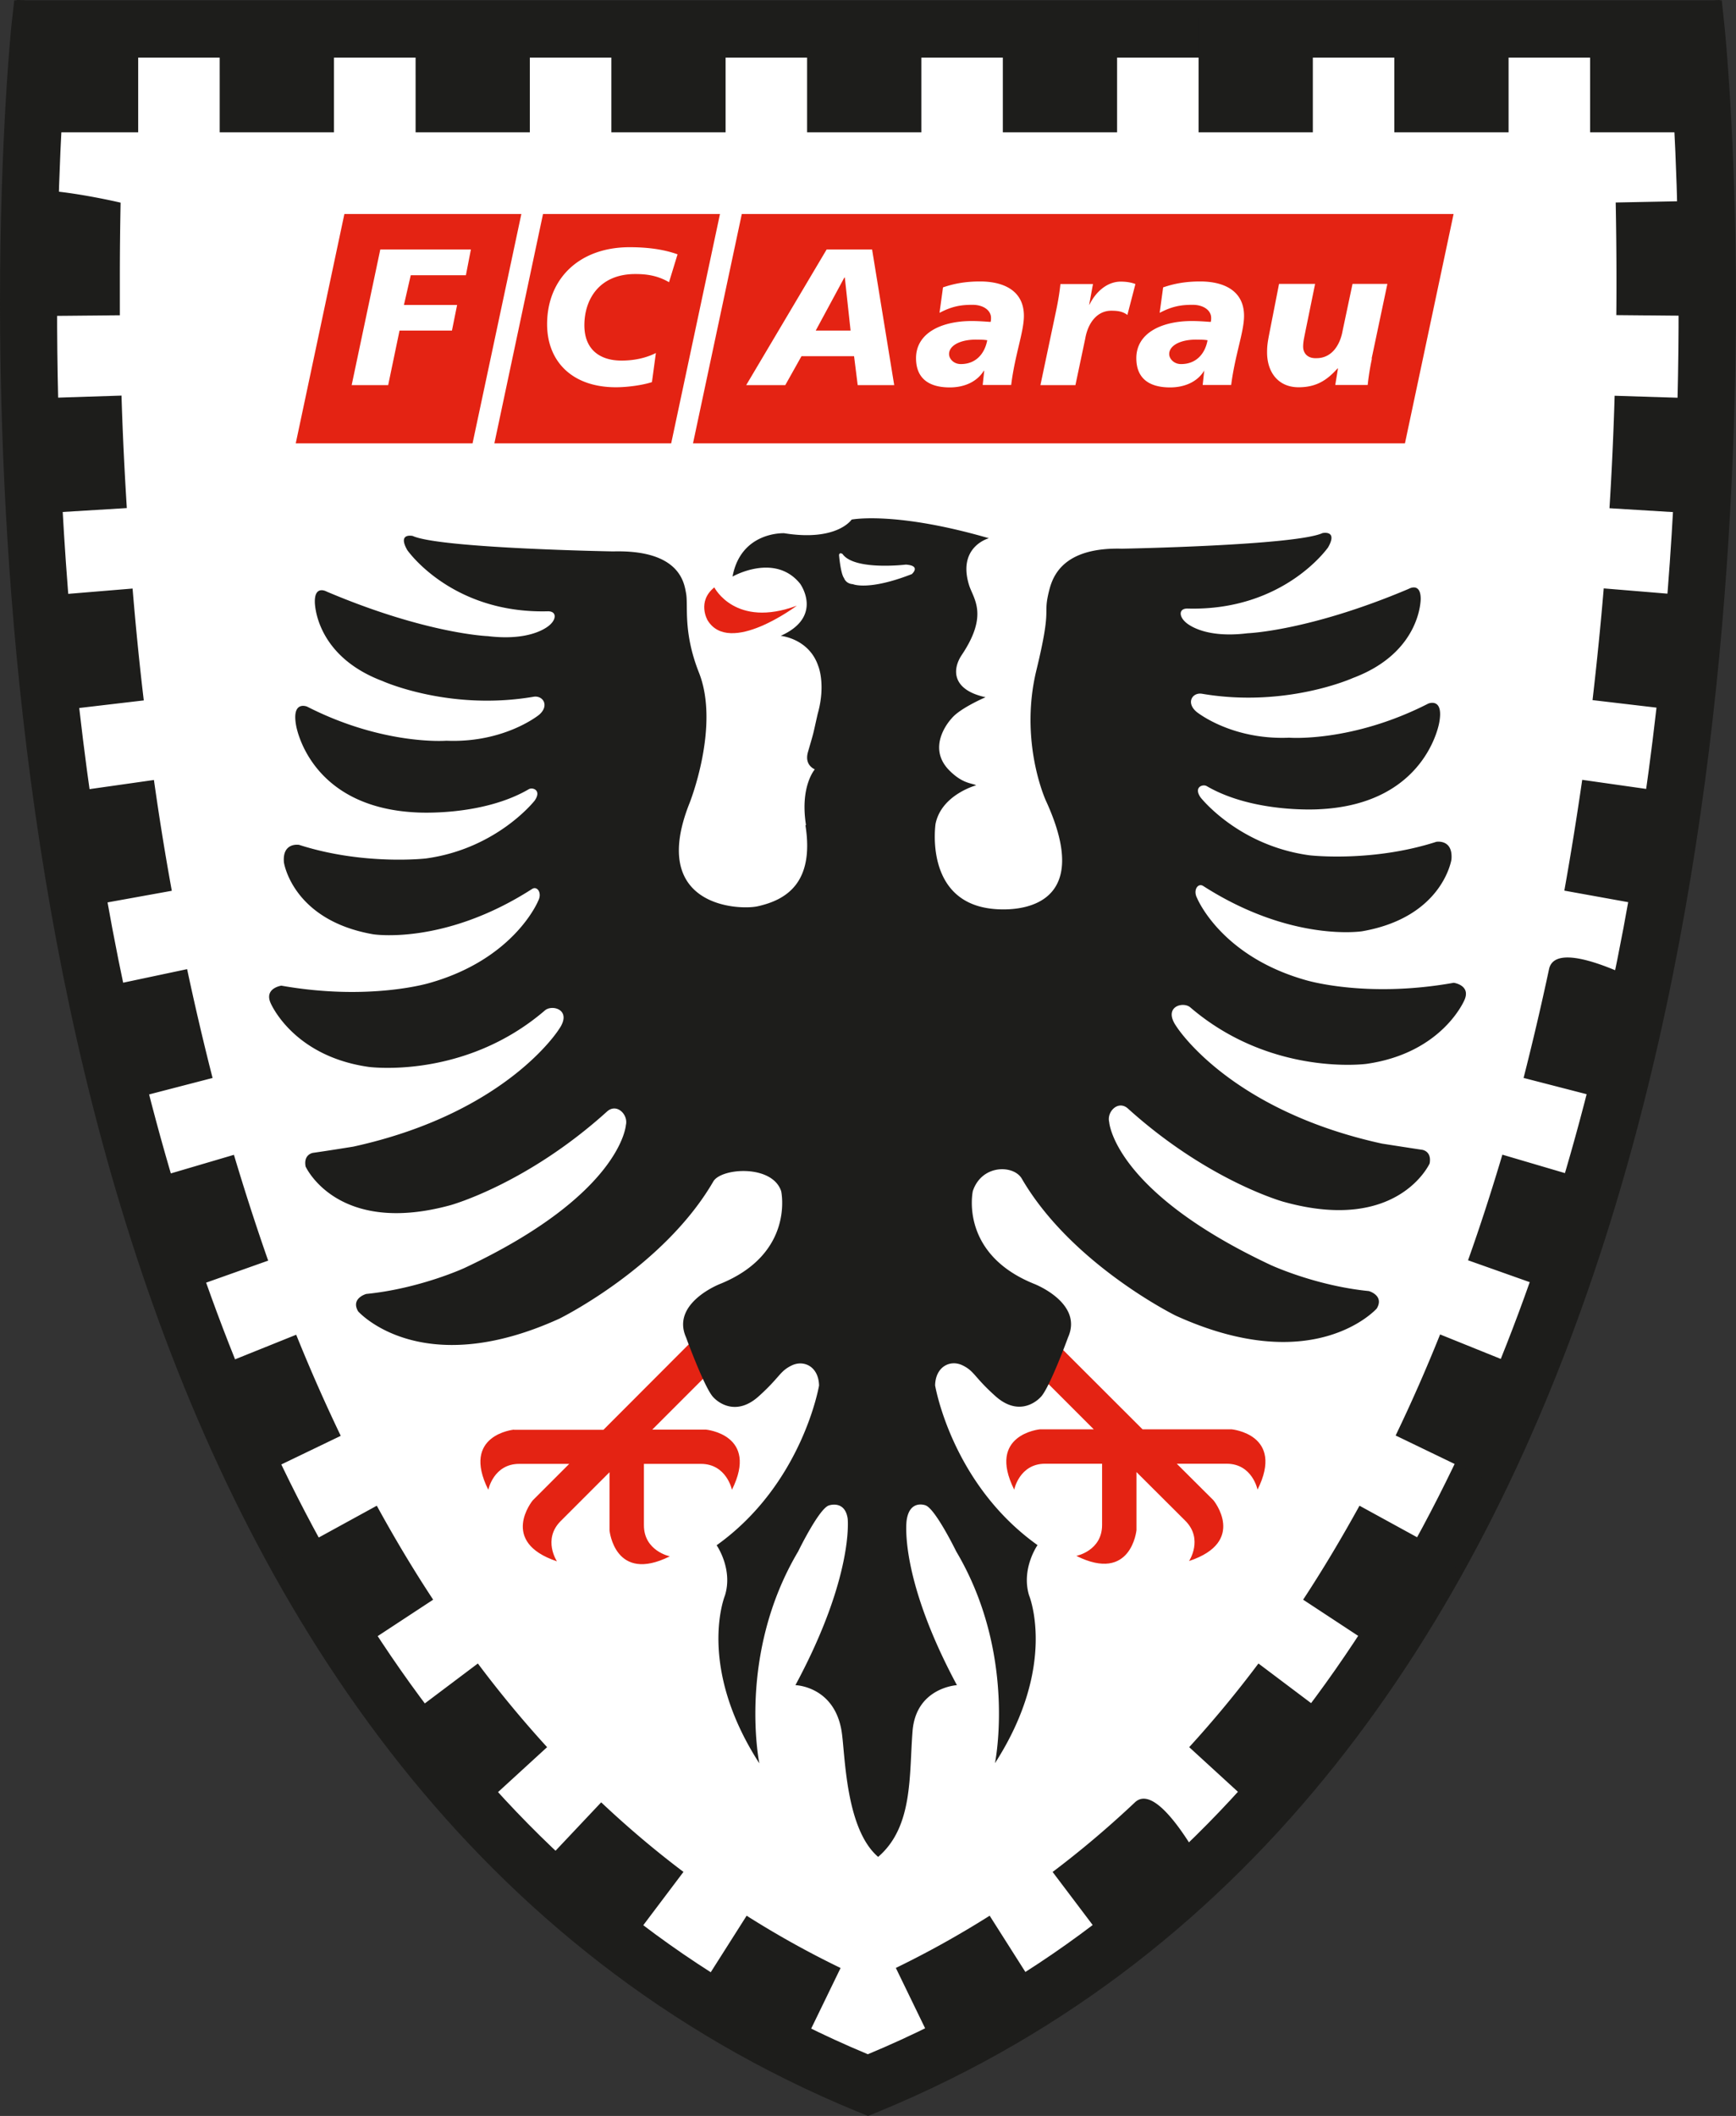
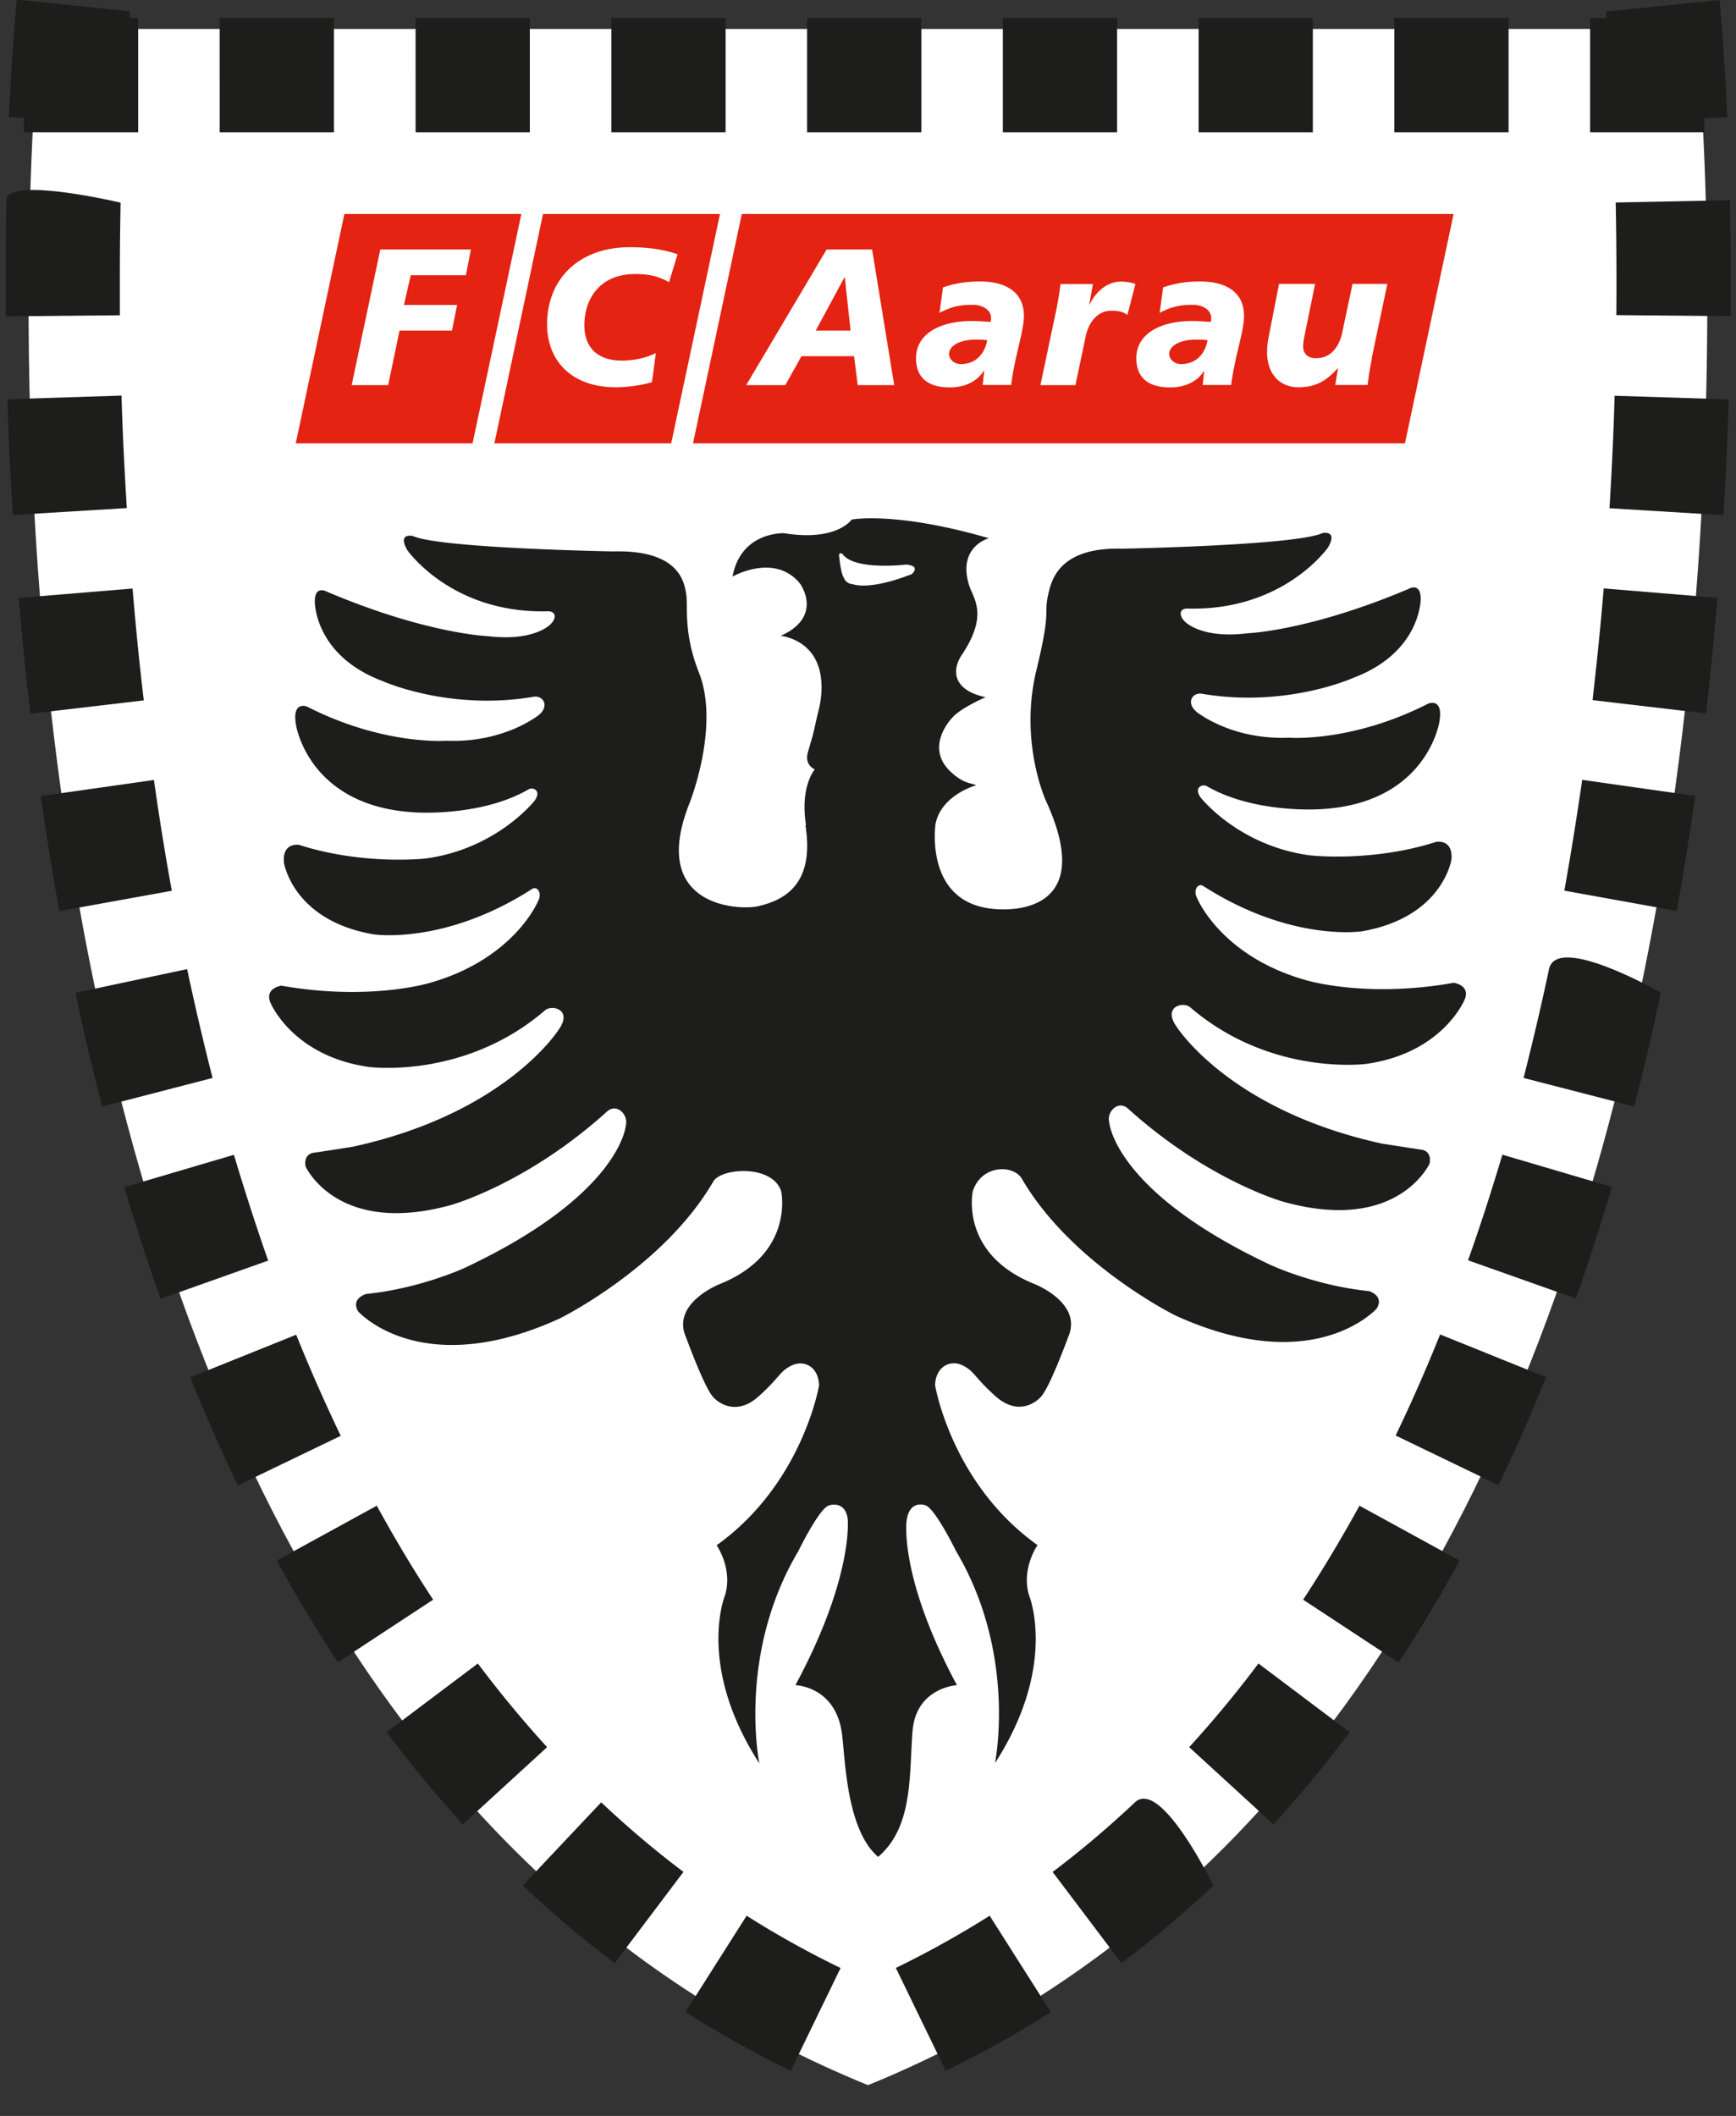
<svg xmlns="http://www.w3.org/2000/svg" class="logo-desktop" viewBox="0 0 114.58 139.6">
  <rect x="0" y="0" width="114.58" height="139.6" fill="#333333" stroke="none" />
  <path fill="#fff" d="M111.94 1.91s11.36 108.74-54.65 135.66C-8.73 110.65 2.63 1.91 2.63 1.91z" />
-   <path fill="#1d1d1b" d="M56.57 139.31C6.08 118.51.06 52.36 0 20.1 0 8.95.75 1.76.75 1.71L.94.02h111V1.9.02h1.7l.18 1.69s.76 7.25.76 18.39c-.07 32.25-6.09 98.39-56.57 119.21l-.72.29-.71-.29ZM3.77 20.1c-.07 31.85 6.43 95.83 53.51 115.43 47.08-19.6 53.58-83.58 53.51-115.42 0-7.81-.37-13.61-.58-16.31H4.36c-.21 2.7-.59 8.5-.59 16.31Z" />
  <path fill="#e42313" d="M22.73 14.12h11.68l-3.22 15.13H19.52zM35.84 14.12h11.68L44.3 29.25H32.63zM48.96 14.12h46.98l-3.21 15.13H45.74z" />
  <path fill="#fff" d="M25.1 16.46h5.98l-.33 1.7h-3.64l-.45 1.96h3.51l-.34 1.69h-3.46l-.75 3.6h-2.41zM44.16 18.62c-.76-.44-1.47-.54-2.23-.54-2.39 0-3.36 1.69-3.36 3.38 0 1.59 1.01 2.33 2.45 2.33.86 0 1.64-.18 2.27-.5l-.26 1.92c-.57.19-1.57.34-2.38.34-2.88 0-4.54-1.7-4.54-4.16 0-2.97 2.09-5.08 5.45-5.08 1.71 0 2.68.3 3.16.47l-.56 1.83ZM54.56 16.46h3l1.46 8.95h-2.41l-.24-1.91H52.9l-1.07 1.91h-2.58zm1.2 1.85h-.03l-1.89 3.5h2.3zM64.95 24.47l-.02-.03v.03c-.49.77-1.35 1.09-2.24 1.09-1.44 0-2.23-.64-2.23-1.93 0-1.64 1.64-2.45 3.68-2.45.46 0 .92.04 1.24.06.03-.09.03-.18.03-.27 0-.47-.47-.86-1.23-.86-.84 0-1.4.13-2.17.53l.23-1.68c.68-.23 1.41-.39 2.45-.39 1.59 0 2.89.63 2.89 2.27 0 1.05-.59 2.55-.84 4.56h-1.88l.1-.93Zm-1.53-.45c.99 0 1.57-.68 1.74-1.57-.19-.04-.47-.04-.61-.04-1.1-.04-1.91.36-1.91.95 0 .3.29.66.78.66M72.14 18.73l-.25 1.37h.02c.37-.78 1.12-1.52 2.06-1.52.31 0 .67.04.97.16l-.53 2.04c-.3-.23-.63-.28-1.06-.28-.97 0-1.55.85-1.72 1.83l-.65 3.08h-2.31l1.04-4.93c.12-.58.22-1.14.28-1.74h2.14ZM79.49 24.47l-.02-.03v.03c-.48.77-1.35 1.09-2.24 1.09-1.44 0-2.23-.64-2.23-1.93 0-1.64 1.64-2.45 3.67-2.45.46 0 .92.04 1.24.06.03-.09.03-.18.03-.27 0-.47-.47-.86-1.23-.86-.84 0-1.4.13-2.17.53l.23-1.68c.68-.23 1.41-.39 2.45-.39 1.59 0 2.89.63 2.89 2.27 0 1.05-.59 2.55-.85 4.56h-1.88l.1-.93Zm-1.53-.45c.99 0 1.58-.68 1.74-1.57-.19-.04-.47-.04-.62-.04-1.1-.04-1.91.36-1.91.95 0 .3.3.66.78.66M90.55 23.66a17 17 0 0 0-.28 1.74h-2.14l.18-1.09h-.03c-.67.74-1.36 1.24-2.57 1.24-1.35 0-2.08-1-2.08-2.3 0-.45.04-.7.18-1.41l.61-3.11h2.38l-.64 3.13c-.06.33-.15.66-.15 1.01 0 .39.25.79.89.76.98 0 1.55-.84 1.72-1.83l.65-3.07h2.3l-1.04 4.93Z" />
-   <path fill="#e42313" d="M33.92 94.33h5.91l6.65-6.66 1.58 1.64-5.01 5.01h3.55s3.52.33 1.71 3.97c0 0-.35-1.71-2.05-1.71H42.5v4.05c0 1.7 1.71 2.05 1.71 2.05-3.64 1.81-3.98-1.71-3.98-1.71v-3.84L37 100.36c-1.2 1.21-.24 2.65-.24 2.65-3.85-1.29-1.6-4.02-1.6-4.02l2.41-2.41h-3.3c-1.7 0-2.04 1.71-2.04 1.71-1.82-3.64 1.7-3.97 1.7-3.97M81.31 94.3h-5.9l-6.66-6.65-1.57 1.64 5.01 5.01h-3.55s-3.52.33-1.7 3.98c0 0 .34-1.71 2.04-1.71h3.76v4.04c0 1.71-1.7 2.04-1.7 2.04 3.63 1.81 3.97-1.7 3.97-1.7v-3.83l3.23 3.22c1.2 1.21.24 2.65.24 2.65 3.85-1.28 1.61-4.01 1.61-4.01l-2.42-2.41h3.29c1.7 0 2.04 1.71 2.04 1.71 1.82-3.65-1.71-3.98-1.71-3.98M47.15 38.76s1.38 2.71 5.44 1.2c0 0-4.44 3.34-5.89.96 0 0-.72-1.23.45-2.17" />
  <path fill="#1d1d1b" d="M53.16 54.44c.61 3.84-1.31 4.94-3.14 5.35-1.22.28-7.24.06-4.51-6.8 0 0 2.03-5.07.62-8.62-1.07-2.71-.69-4.42-.85-5.24-.12-.63-.37-2.87-4.81-2.75 0 0-11.43-.2-13.23-1.02 0 0-1.02-.23-.36.93 0 0 2.91 4.21 9.29 4.04.56 0 .56.49.15.87 0 0-1.06 1.14-4.12.77 0 0-4.04-.14-10.64-2.94 0 0-.79-.45-.78.67 0 0-.04 3.53 4.46 5.23 0 0 4.4 1.99 9.97 1.04.62-.11 1.08.58.37 1.19 0 0-2.28 1.87-6.12 1.71 0 0-4.13.33-9.19-2.25 0 0-1.02-.43-.73 1.22 0 0 .82 5.41 7.92 5.76 0 0 4.32.29 7.44-1.53.25-.15.87.06.39.75 0 0-2.48 3.18-7.19 3.82 0 0-4.1.47-8.36-.9 0 0-1.12-.19-1 1.16 0 0 .56 3.81 5.89 4.74 0 0 4.67.75 10.49-2.99.34-.22.68.27.4.79 0 0-1.55 3.82-7.16 5.41 0 0-3.95 1.21-9.79.18 0 0-1.12.16-.72 1.12 0 0 1.44 3.52 6.48 4.24 0 0 6.3.86 11.64-3.73.48-.41 1.83-.04.92 1.25 0 0-3.44 5.52-13.57 7.74 0 0-1.6.26-2.66.41 0 0-.64.09-.49.9 0 0 2.08 4.62 9.61 2.54-.06.01 4.96-1.35 10.29-6.17.64-.57 1.41.21 1.24.9 0 0-.29 4.56-10.66 9.43 0 0-2.95 1.36-6.48 1.71 0 0-1.04.29-.53 1.15 0 0 4.11 4.65 13.28.48 0 0 6.87-3.38 10.16-9.05.52-.9 3.89-1.14 4.48.64 0 0 .92 4.13-4.06 6.13 0 0-3.22 1.26-2.22 3.51 0 0 1.2 3.29 1.78 3.93.42.47 1.6 1.24 3.02-.04s1.37-1.64 2.17-2.03 1.78.06 1.81 1.32c0 0-1.09 6.49-6.76 10.54 0 0 1.09 1.56.55 3.31 0 0-1.9 4.62 2.27 11.08 0 0-1.48-7.17 2.56-13.98 0 0 1.39-2.86 2.04-3.04 0 0 1.05-.37 1.23.88 0 0 .42 3.79-3.45 10.98 0 0 2.57.06 3.05 3.05.24 1.52.24 6.42 2.41 8.28 2.32-1.99 2.04-5.38 2.27-8.28.22-2.9 2.93-3.05 2.93-3.05-3.86-7.19-3.32-10.86-3.32-10.86.19-1.4 1.23-1.01 1.23-1.01.65.19 2.04 3.04 2.04 3.04 4.04 6.81 2.56 13.98 2.56 13.98 4.17-6.47 2.25-11.08 2.25-11.08-.53-1.76.56-3.31.56-3.31-5.68-4.05-6.76-10.54-6.76-10.54.03-1.25 1.01-1.71 1.81-1.32s.75.76 2.17 2.03 2.58.51 3.01.04c.59-.64 1.79-3.93 1.79-3.93 1-2.26-2.23-3.51-2.23-3.51-4.98-2-4.06-6.13-4.06-6.13.6-1.78 2.7-1.73 3.23-.82 3.29 5.66 10.16 9.04 10.16 9.04 9.17 4.17 13.27-.47 13.27-.47.51-.86-.52-1.15-.52-1.15-3.53-.35-6.48-1.72-6.48-1.72-10.37-4.87-10.66-9.43-10.66-9.43-.17-.69.6-1.47 1.24-.89 5.34 4.82 10.36 6.18 10.31 6.16 7.52 2.08 9.6-2.54 9.6-2.54.15-.82-.49-.9-.49-.9-1.07-.16-2.66-.41-2.66-.41-10.13-2.22-13.57-7.74-13.57-7.74-.9-1.29.44-1.66.92-1.25 5.34 4.58 11.63 3.73 11.63 3.73 5.05-.72 6.48-4.24 6.48-4.24.4-.96-.72-1.11-.72-1.11-5.83 1.04-9.78-.18-9.78-.18-5.61-1.59-7.16-5.41-7.16-5.41-.28-.53.06-1.01.4-.8 5.83 3.74 10.5 2.99 10.5 2.99 5.33-.93 5.89-4.74 5.89-4.74.11-1.36-1-1.16-1-1.16-4.26 1.37-8.36.89-8.36.89-4.72-.64-7.2-3.82-7.2-3.82-.47-.68.14-.89.4-.75 3.12 1.82 7.44 1.53 7.44 1.53 7.09-.34 7.92-5.75 7.92-5.75.29-1.65-.73-1.22-.73-1.22-5.05 2.58-9.18 2.25-9.18 2.25-3.84.16-6.12-1.71-6.12-1.71-.71-.61-.26-1.29.36-1.19 5.57.95 9.97-1.04 9.97-1.04 4.51-1.69 4.47-5.22 4.47-5.22 0-1.12-.79-.66-.79-.66-6.59 2.79-10.64 2.93-10.64 2.93-3.06.38-4.12-.76-4.12-.76-.41-.38-.41-.88.16-.87 6.37.17 9.28-4.04 9.28-4.04.66-1.16-.37-.94-.37-.94-1.8.82-13.23 1.03-13.23 1.03-3.78-.1-4.55 1.7-4.81 2.75-.45 1.78.22.88-.84 5.25-1.16 4.75.62 8.62.62 8.62 3.34 7.25-2.03 7.33-3.62 7.13-4.43-.53-3.66-5.6-3.66-5.6.39-1.92 2.68-2.54 2.68-2.54-.28-.15-.88-.09-1.76-.97-1.61-1.61.13-3.43.13-3.43.54-.68 2.25-1.41 2.25-1.41-2.21-.48-2.22-1.82-1.57-2.79 1.79-2.67.76-3.71.48-4.61-.78-2.54 1.31-3.09 1.31-3.09-6.21-1.8-9.06-1.23-9.06-1.23s-.96 1.46-4.45.9c0 0-2.85-.14-3.41 2.86 0 0 2.79-1.6 4.46.47 0 0 1.58 2.16-1.28 3.44 0 0 1.87.17 2.48 2 0 0 .51 1.21-.04 3.15-.36 1.59-.21 1.02-.64 2.51-.17.59.06.96.45 1.15 0 0-.99 1.12-.58 3.68m7-16.57c-2.88 1.13-3.91.67-3.91.67-.47-.03-.58-.4-.58-.4-.23-.3-.33-1.52-.33-1.52.03-.21.23-.07.23-.07.78 1.11 4.18.7 4.18.7 1.02.07.41.61.41.61M45.24 132.75l4.04-6.36c1.97 1.25 4.03 2.4 6.2 3.45l-3.29 6.78a70 70 0 0 1-6.94-3.87Zm-10.73-8.36 5.17-5.48c1.72 1.62 3.52 3.15 5.43 4.59l-4.54 6.02a73 73 0 0 1-6.06-5.12Zm-8.99-10.11 6.02-4.53a74 74 0 0 0 4.57 5.52l-5.56 5.09a81 81 0 0 1-5.03-6.08m-7.26-11.32 6.61-3.62c1.16 2.12 2.4 4.2 3.72 6.2l-6.29 4.13a93 93 0 0 1-4.03-6.72Zm-5.7-12.09 6.99-2.81c.91 2.26 1.89 4.48 2.94 6.67L15.7 98c-1.13-2.34-2.17-4.72-3.14-7.12ZM8.21 78.32l7.23-2.13c.7 2.34 1.45 4.67 2.26 6.98l-7.1 2.52c-.87-2.44-1.66-4.9-2.39-7.36ZM4.98 65.5l7.37-1.56c.51 2.39 1.07 4.79 1.68 7.18l-7.29 1.89C6.09 70.5 5.51 68 4.98 65.5M2.7 52.52l7.46-1.06c.34 2.41.73 4.85 1.18 7.31l-7.42 1.34c-.47-2.55-.87-5.08-1.23-7.58ZM1.24 39.45l7.51-.62c.2 2.4.44 4.87.74 7.38L2 47.09c-.3-2.6-.56-5.15-.76-7.63ZM.49 26.34l7.53-.24c.07 2.37.19 4.85.35 7.42l-7.53.46c-.16-2.66-.28-5.21-.35-7.65Zm-.12-7.95c0-1.84.02-3.57.05-5.18s7.54.16 7.54.16c-.03 1.56-.05 3.24-.05 5.03v2.4l-7.53.07c-.01-.84-.01-1.66-.01-2.47ZM.59 7.74C.81 2.9 1.1.06 1.1 0s7.49.76 7.49.76c0 .01-.27 2.64-.47 7.31zM59.12 129.84c2.16-1.05 4.22-2.2 6.2-3.45l4.04 6.36a70 70 0 0 1-6.94 3.87l-3.29-6.78Zm10.36-6.34c1.91-1.44 3.71-2.97 5.43-4.59s5.17 5.49 5.17 5.49c-1.91 1.8-3.93 3.51-6.06 5.12l-4.54-6.01Zm9.01-8.23a74 74 0 0 0 4.57-5.52l6.02 4.53c-1.57 2.1-3.25 4.13-5.03 6.08zm7.52-9.73c1.32-2.01 2.55-4.08 3.72-6.2l6.61 3.62a93 93 0 0 1-4.03 6.72zm6.1-10.82c1.05-2.18 2.03-4.41 2.94-6.68l6.99 2.82a113 113 0 0 1-3.14 7.12l-6.78-3.27Zm4.78-11.56c.82-2.3 1.57-4.63 2.27-6.98l7.23 2.13c-.73 2.47-1.52 4.92-2.38 7.36l-7.11-2.52Zm3.67-12.04c.61-2.4 1.17-4.79 1.68-7.18s7.38 1.55 7.38 1.55c-.53 2.49-1.11 5-1.76 7.51l-7.29-1.88Zm2.69-12.36c.44-2.46.83-4.9 1.18-7.31l7.46 1.06c-.36 2.5-.76 5.03-1.22 7.59zm1.86-12.56c.29-2.51.54-4.98.74-7.38l7.51.62c-.21 2.48-.46 5.03-.76 7.63l-7.49-.88Zm1.12-12.67c.16-2.57.27-5.05.34-7.42l7.53.24c-.07 2.43-.19 4.99-.35 7.64zm.45-12.74c.01-.82.01-1.62.01-2.4 0-1.79-.02-3.47-.05-5.03l7.54-.15c.03 1.61.05 3.34.05 5.18v2.47l-7.54-.07ZM106 .76l7.5-.76c0 .06.29 2.9.5 7.74l-7.53.33c-.21-4.67-.47-7.3-.47-7.31" />
  <path fill="#1d1d1b" d="M104.95 8.72V1.19h7.54v7.54h-7.54Zm-12.92 0V1.19h7.54v7.54h-7.54Zm-12.92 0V1.19h7.54v7.54h-7.54Zm-12.92 0V1.19h7.54v7.54h-7.54Zm-12.92 0V1.19h7.54v7.54h-7.54Zm-12.92 0V1.19h7.54v7.54h-7.54Zm-12.92 0V1.19h7.54v7.54h-7.54Zm-12.93 0V1.19h7.54v7.54H14.5Zm-12.92 0V1.19h7.54v7.54H1.58Z" />
</svg>